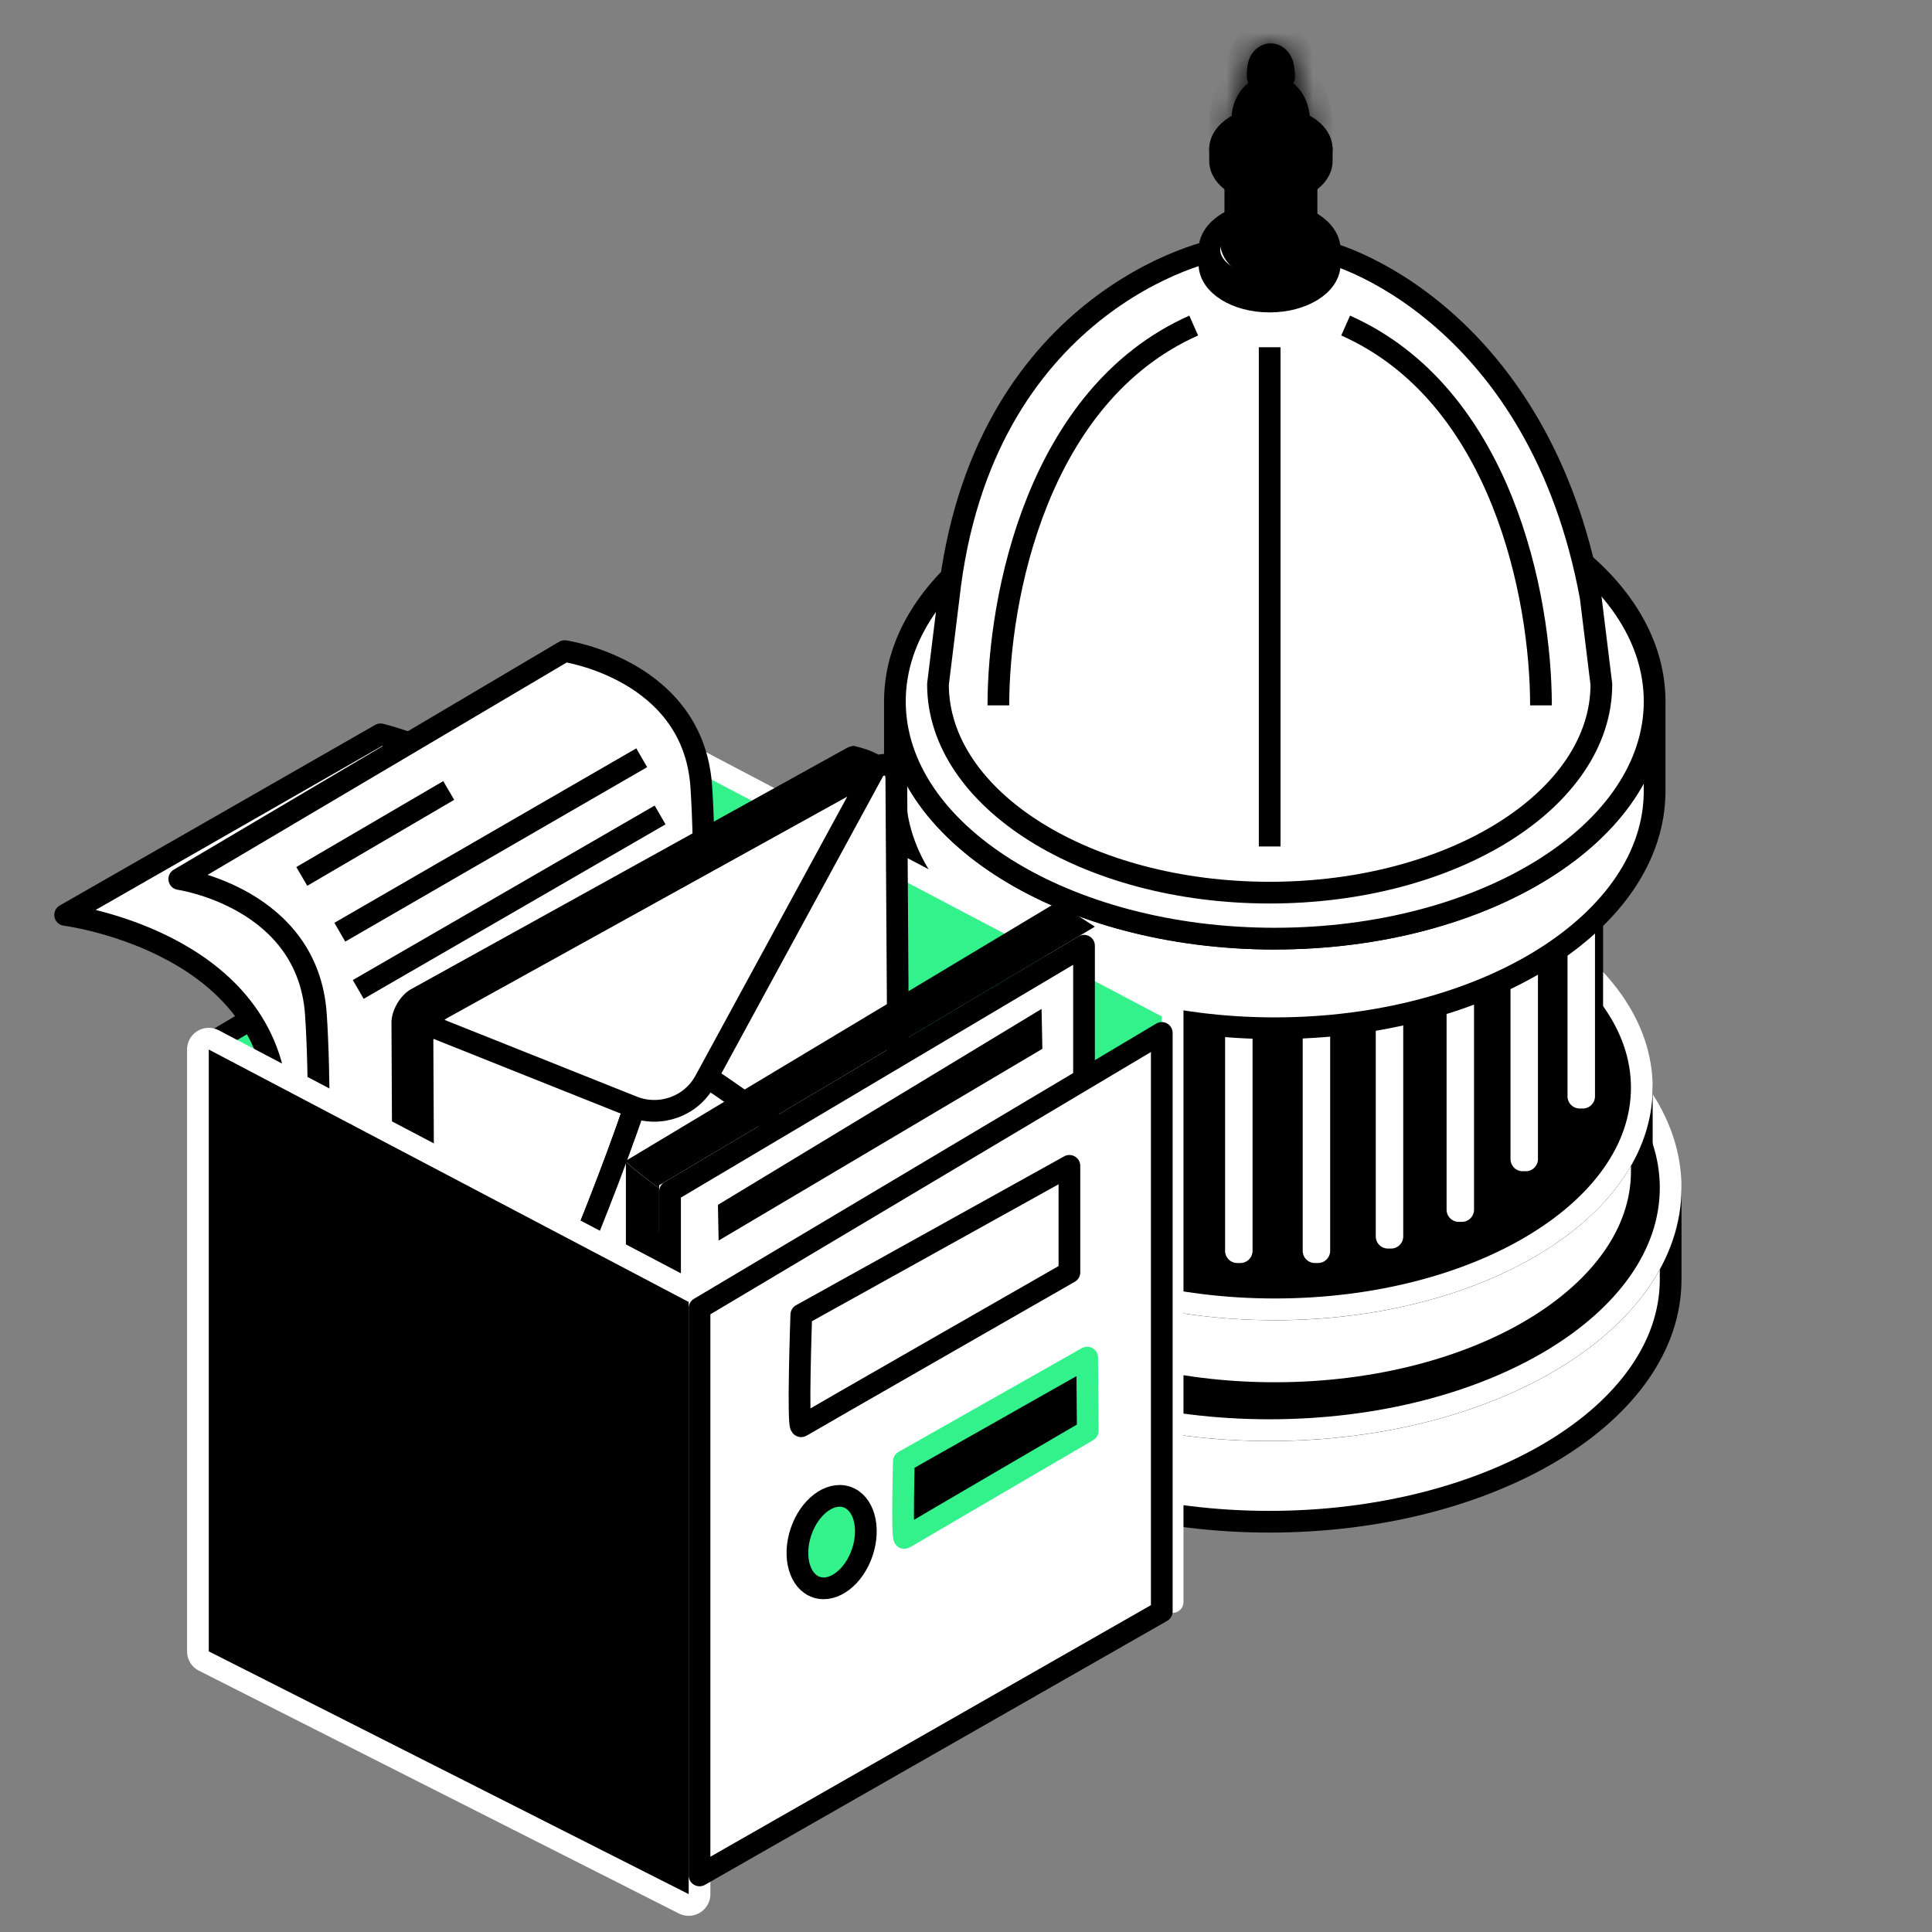
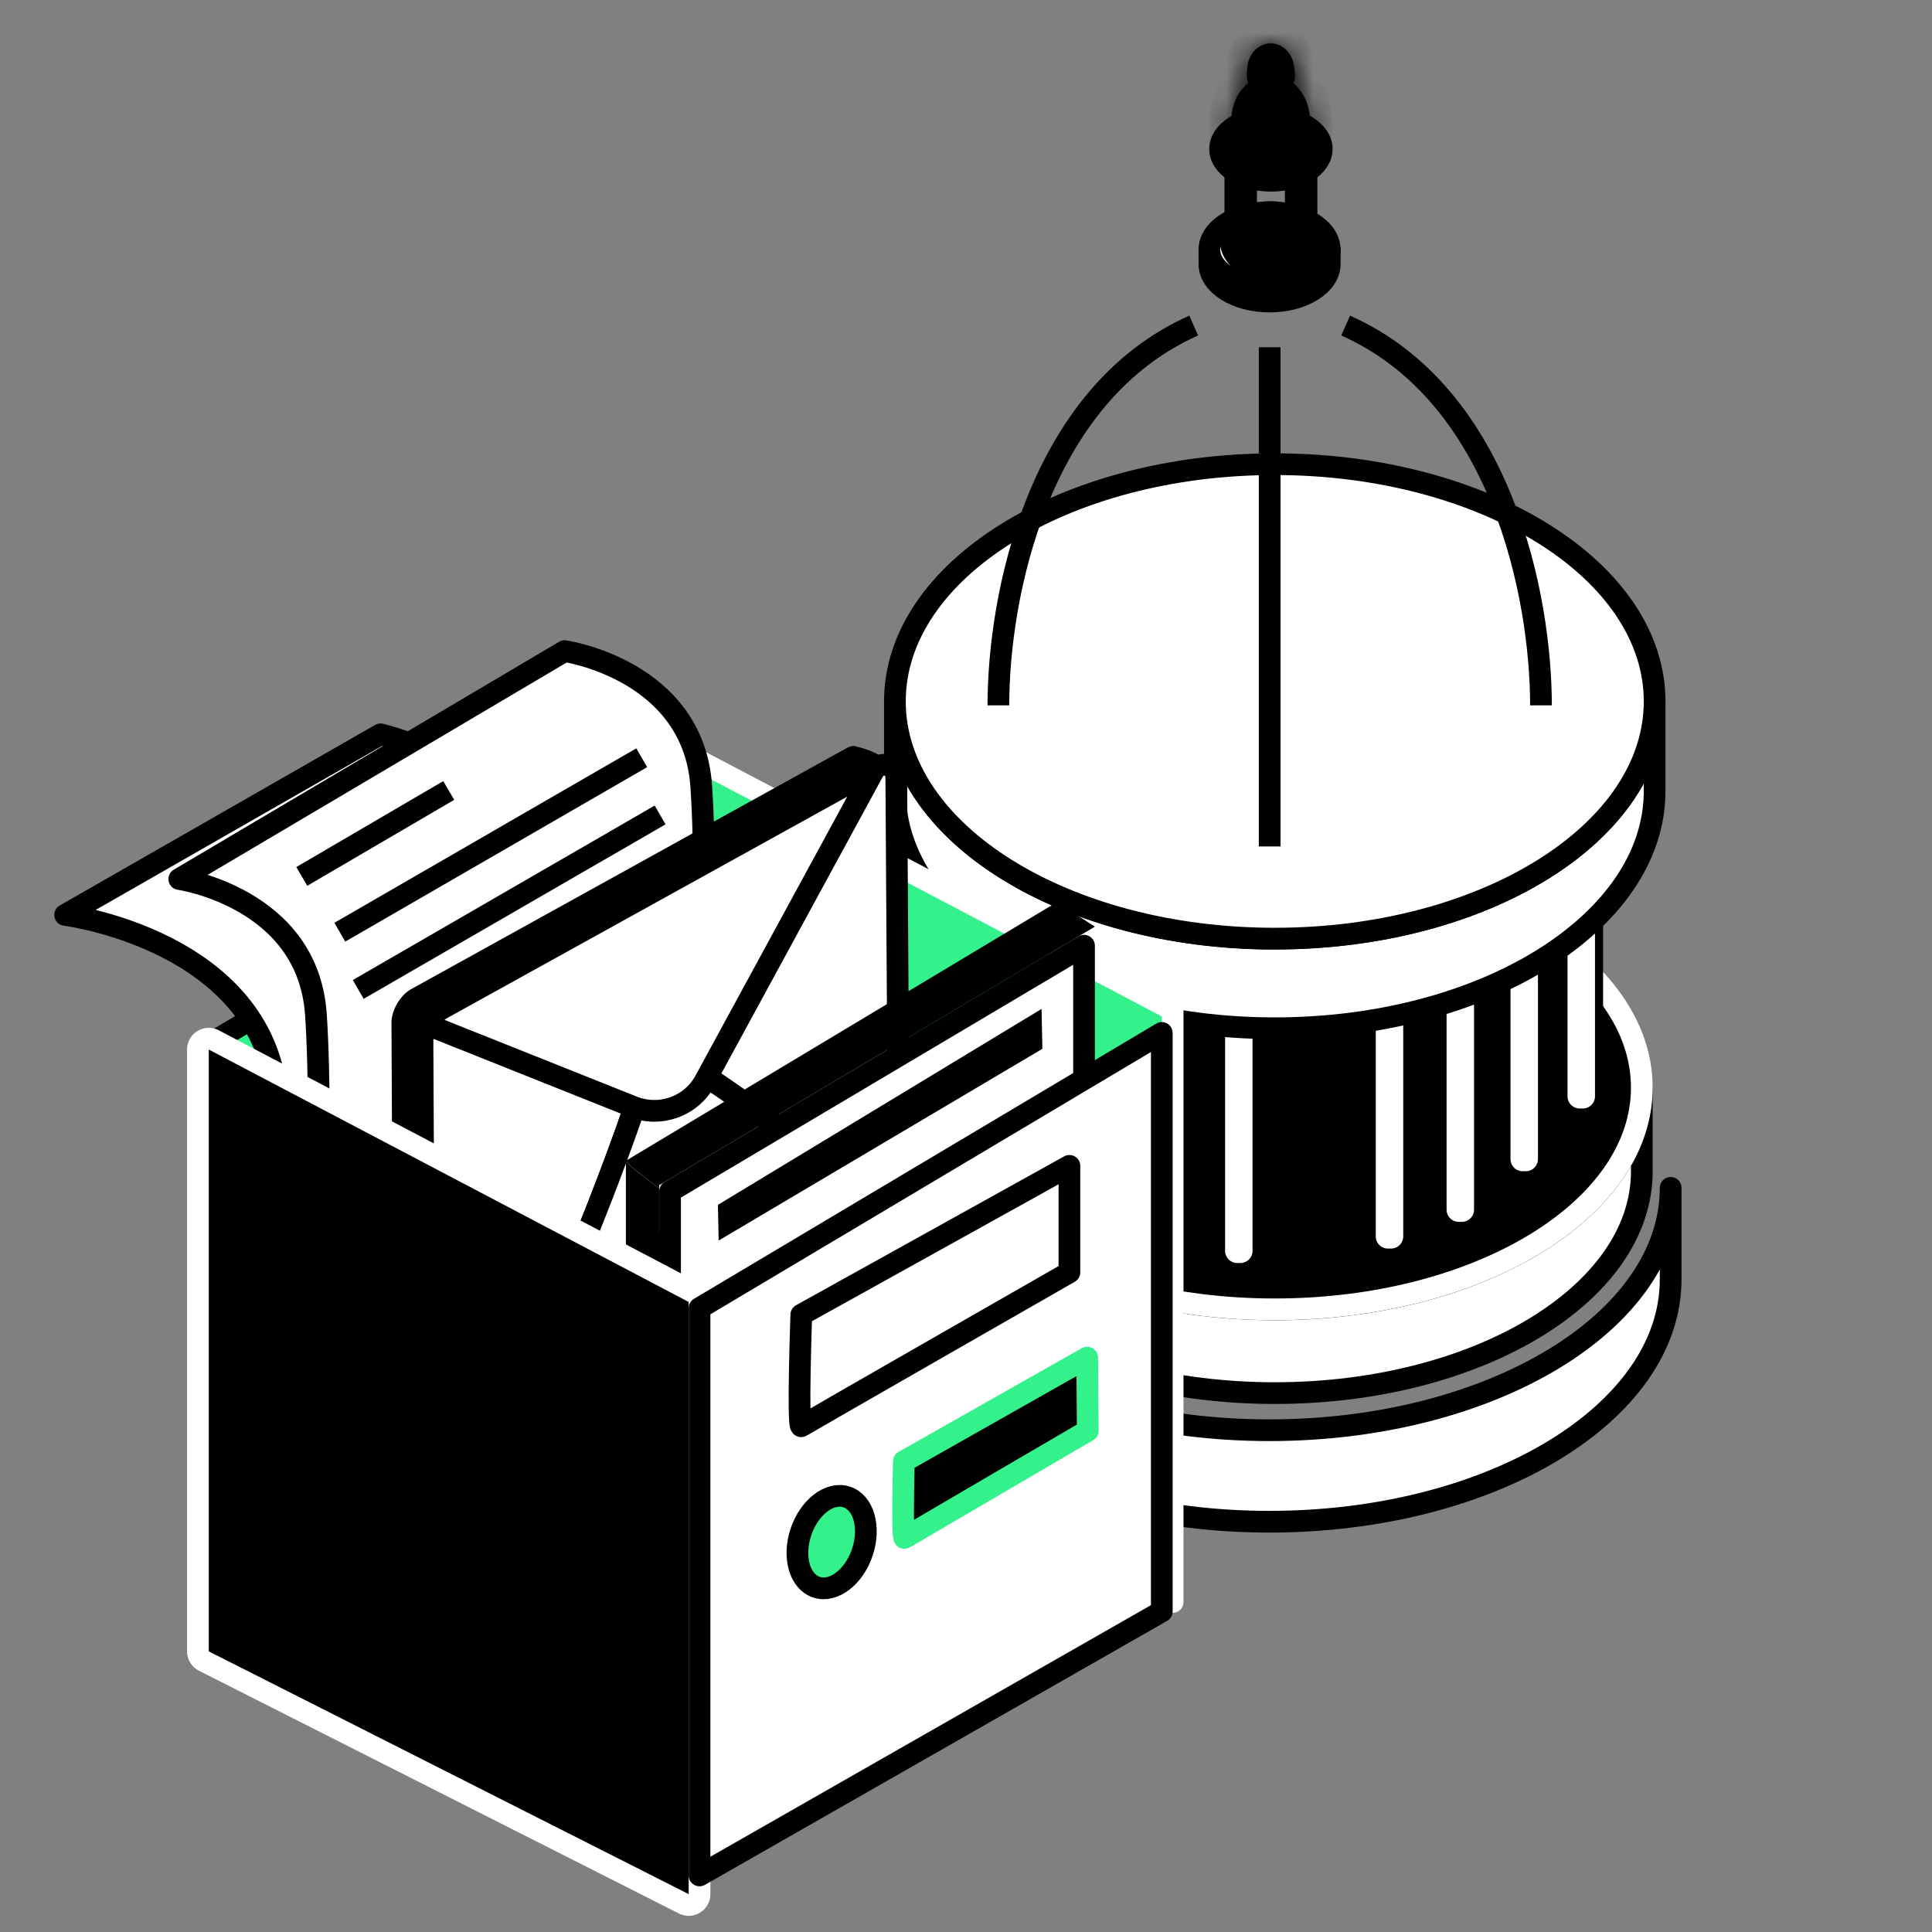
<svg xmlns="http://www.w3.org/2000/svg" width="124" height="124">
  <rect width="100%" height="100%" fill="#808080" stroke="none" />
  <g transform="scale(1.393)">
    <svg width="89" height="89" fill="none" viewBox="0 0 89 89">
      <path fill="#fff" stroke="#000" stroke-linejoin="round" stroke-miterlimit="10" d="M58.488 65.897C48.278 65.897 40 60.896 40 54.73v4.215c0 6.166 8.279 11.168 18.488 11.168 10.208 0 18.487-5.002 18.487-11.168V54.73c0 6.166-8.279 11.167-18.487 11.167Z" />
-       <path fill="#000" stroke="#fff" stroke-linejoin="round" stroke-miterlimit="10" d="M58.488 65.893c10.21 0 18.487-5 18.487-11.167 0-6.168-8.277-11.167-18.487-11.167-10.21 0-18.488 5-18.488 11.167s8.277 11.167 18.488 11.167Z" />
      <path fill="#fff" stroke="#000" stroke-linejoin="round" stroke-miterlimit="10" d="M58.734 60.33c-9.339 0-16.912-4.574-16.912-10.215v3.857c0 5.64 7.573 10.215 16.912 10.215 9.339 0 16.912-4.575 16.912-10.215v-3.857c0 5.64-7.573 10.216-16.912 10.216Z" />
      <path fill="#000" stroke="#fff" stroke-linejoin="round" stroke-miterlimit="10" d="M58.734 60.327c9.34 0 16.912-4.573 16.912-10.215 0-5.642-7.572-10.216-16.912-10.216S41.822 44.47 41.822 50.112c0 5.642 7.572 10.215 16.912 10.215Z" />
      <path fill="#fff" d="M44.595 28.973h.138c.415 0 .747.332.747.738v21.238c0 .409-.336.74-.75.74h-.138a.746.746 0 0 1-.75-.74V29.71c0-.41.335-.741.75-.741l.003.003Z" />
      <path fill="#000" d="M44.733 29.157c.31 0 .564.251.564.557v21.238a.562.562 0 0 1-.564.557h-.138a.562.562 0 0 1-.563-.557V29.714c0-.306.253-.557.563-.557h.138Zm0-.368h-.138a.932.932 0 0 0-.937.925v21.238c0 .51.418.926.937.926h.138a.932.932 0 0 0 .937-.926V29.714a.932.932 0 0 0-.937-.925Z" />
      <path fill="#fff" d="M47.227 31.863h.138c.414 0 .746.332.746.738v21.238c0 .41-.336.741-.75.741h-.138a.746.746 0 0 1-.75-.74V32.6c0-.409.336-.74.75-.74l.004.003Z" />
      <path fill="#000" d="M47.365 32.048c.31 0 .564.25.564.556v21.239a.562.562 0 0 1-.564.556h-.138a.562.562 0 0 1-.564-.556V32.604c0-.306.254-.556.564-.556h.138Zm0-.37h-.138a.932.932 0 0 0-.937.926v21.239c0 .508.418.925.937.925h.138a.932.932 0 0 0 .937-.925V32.604a.932.932 0 0 0-.937-.925Z" />
      <path fill="#fff" d="M50.172 33.762h.138c.414 0 .746.332.746.737v21.239c0 .409-.336.74-.75.74h-.138a.742.742 0 0 1-.747-.737V34.503c0-.41.336-.741.75-.741Z" />
      <path fill="#000" d="M50.31 33.946c.31 0 .563.25.563.557V55.74a.562.562 0 0 1-.563.557h-.138a.562.562 0 0 1-.564-.557V34.503c0-.306.254-.557.564-.557h.138m0-.368h-.138a.932.932 0 0 0-.937.925V55.74c0 .509.418.925.937.925h.138a.932.932 0 0 0 .937-.925V34.503a.932.932 0 0 0-.937-.925Z" />
      <path fill="#fff" d="M53.572 34.99h-.142a.742.742 0 0 0-.746.737v21.242c0 .407.334.737.746.737h.142c.412 0 .746-.33.746-.737V35.727a.742.742 0 0 0-.746-.737Z" />
      <path fill="#000" d="M53.572 35.174c.31 0 .564.25.564.556V56.97a.562.562 0 0 1-.564.557h-.138a.562.562 0 0 1-.564-.557V35.73c0-.305.254-.556.564-.556h.138Zm0-.369h-.138a.932.932 0 0 0-.937.925V56.97c0 .509.418.925.937.925h.138a.932.932 0 0 0 .937-.925V35.73a.932.932 0 0 0-.937-.925Z" />
      <path fill="#fff" d="M57.148 35.657h-.142a.742.742 0 0 0-.747.737v21.242c0 .407.334.737.747.737h.142c.412 0 .746-.33.746-.737V36.394a.742.742 0 0 0-.746-.737Z" />
      <path fill="#000" d="M57.148 35.841c.31 0 .563.25.563.557v21.238a.562.562 0 0 1-.563.557h-.138a.562.562 0 0 1-.564-.557V36.398c0-.306.254-.557.564-.557h.138Zm0-.369h-.138a.932.932 0 0 0-.937.926v21.238c0 .509.418.925.937.925h.138a.932.932 0 0 0 .937-.925V36.398a.932.932 0 0 0-.937-.926Z" />
-       <path fill="#fff" d="M60.585 35.657h.138c.415 0 .747.332.747.737v21.238c0 .41-.336.741-.75.741h-.139a.742.742 0 0 1-.746-.737V36.398c0-.41.336-.741.75-.741Z" />
      <path fill="#000" d="M60.723 35.841c.31 0 .564.25.564.557v21.238a.562.562 0 0 1-.564.557h-.138a.562.562 0 0 1-.563-.557V36.398c0-.306.254-.557.563-.557h.138Zm0-.369h-.138a.932.932 0 0 0-.937.926v21.238c0 .509.418.925.937.925h.138a.932.932 0 0 0 .937-.925V36.398a.932.932 0 0 0-.937-.926Z" />
      <path fill="#fff" d="M72.929 28.538h-.142a.742.742 0 0 0-.747.737v21.242c0 .407.335.738.747.738h.142c.412 0 .746-.33.746-.738V29.275a.742.742 0 0 0-.746-.737Z" />
      <path fill="#000" d="M72.925 28.722c.31 0 .564.251.564.557v21.238a.562.562 0 0 1-.564.557h-.138a.562.562 0 0 1-.564-.557V29.28c0-.306.254-.557.564-.557h.138Zm0-.368h-.138a.932.932 0 0 0-.937.925v21.238c0 .51.418.926.937.926h.138a.932.932 0 0 0 .937-.926V29.28a.932.932 0 0 0-.937-.925Z" />
      <path fill="#fff" d="M70.16 31.428h.138c.414 0 .75.332.75.741v21.239c0 .409-.336.74-.75.74h-.139a.746.746 0 0 1-.75-.74V32.169c0-.409.336-.74.75-.74Z" />
      <path fill="#000" d="M70.298 31.613c.31 0 .563.25.563.556v21.239a.562.562 0 0 1-.563.556h-.139a.562.562 0 0 1-.563-.556V32.169c0-.306.254-.556.563-.556h.139Zm0-.369h-.139a.932.932 0 0 0-.936.925v21.239c0 .508.418.925.936.925h.139a.932.932 0 0 0 .936-.925V32.169a.932.932 0 0 0-.936-.925Z" />
      <path fill="#fff" d="M67.214 33.762h.138c.414 0 .747.332.747.737v21.239c0 .409-.336.74-.75.74h-.139a.742.742 0 0 1-.746-.737V34.503c0-.41.336-.741.75-.741Z" />
      <path fill="#000" d="M67.352 33.946c.31 0 .564.25.564.557V55.74a.562.562 0 0 1-.564.557h-.138a.562.562 0 0 1-.563-.557V34.503c0-.306.253-.557.563-.557h.138m0-.368h-.138a.932.932 0 0 0-.937.925V55.74c0 .509.418.925.937.925h.138a.932.932 0 0 0 .937-.925V34.503a.932.932 0 0 0-.937-.925Z" />
      <path fill="#fff" d="M64.09 34.99h-.142a.742.742 0 0 0-.746.737v21.242c0 .407.334.737.746.737h.142c.412 0 .746-.33.746-.737V35.727a.742.742 0 0 0-.746-.737Z" />
      <path fill="#000" d="M64.09 35.174c.31 0 .564.25.564.556V56.97a.562.562 0 0 1-.564.557h-.138a.562.562 0 0 1-.564-.557V35.73c0-.305.254-.556.564-.556h.138Zm0-.369h-.138a.932.932 0 0 0-.937.925V56.97c0 .509.418.925.937.925h.138a.932.932 0 0 0 .937-.925V35.73a.932.932 0 0 0-.937-.925Z" />
      <path fill="#fff" stroke="#000" stroke-linejoin="round" stroke-miterlimit="10" d="M58.734 43.251c-9.667 0-17.502-4.896-17.502-10.934v4.129c0 6.038 7.835 10.93 17.502 10.93 9.667 0 17.502-4.895 17.502-10.93v-4.13c0 6.04-7.835 10.931-17.502 10.931v.004Z" />
      <path fill="#fff" stroke="#000" stroke-linejoin="round" stroke-miterlimit="10" d="M58.734 43.247c9.666 0 17.502-4.893 17.502-10.93s-7.836-10.93-17.502-10.93c-9.666 0-17.502 4.893-17.502 10.93s7.836 10.93 17.502 10.93Z" />
-       <path fill="#fff" stroke="#000" stroke-linejoin="round" stroke-miterlimit="10" d="M43.71 27.518C45.205 14.05 55.542 11.43 56.603 11.43h3.5c1.725 0 10.845 3.33 13.187 16.088l.493 4.01c0 5.302-6.843 9.6-15.283 9.6s-15.283-4.298-15.283-9.6l.493-4.01Z" />
      <path fill="#fff" stroke="#000" stroke-linejoin="round" stroke-miterlimit="10" d="M58.495 13.24c-1.531 0-2.772-.775-2.772-1.731v.654c0 .956 1.24 1.731 2.772 1.731 1.532 0 2.773-.775 2.773-1.731v-.654c0 .956-1.241 1.731-2.773 1.731Z" />
      <path fill="#fff" stroke="#000" stroke-linejoin="round" stroke-miterlimit="10" d="M58.495 13.24c1.532 0 2.773-.775 2.773-1.731 0-.957-1.242-1.732-2.773-1.732-1.531 0-2.772.775-2.772 1.732 0 .956 1.241 1.731 2.772 1.731Z" />
      <path fill="#000" stroke="#000" stroke-linejoin="round" stroke-miterlimit="10" d="M58.557 12.45c1.021 0 1.849-.598 1.849-1.336 0-.739-.828-1.337-1.849-1.337-1.02 0-1.849.599-1.849 1.337s.828 1.336 1.85 1.336Z" />
      <path fill="#fff" stroke="#000" stroke-linejoin="round" d="m57.104 8.14.122.055c.069.032.132.063.187.093v3.568a2.78 2.78 0 0 1-.187-.078l-.122-.055a3.028 3.028 0 0 1-.187-.094V8.063c.055.02.119.046.187.078ZM60.01 8.14l-.121.055a3.06 3.06 0 0 0-.188.093v3.568c.056-.02.12-.046.188-.078l.121-.055c.069-.032.132-.063.188-.094V8.062c-.056.02-.119.046-.187.078Z" />
-       <path fill="#000" stroke="#000" stroke-linejoin="round" stroke-miterlimit="10" d="M58.557 8.328c-1.293 0-2.342-.655-2.342-1.463v.552c0 .808 1.049 1.463 2.342 1.463 1.294 0 2.342-.655 2.342-1.463v-.552c0 .808-1.048 1.463-2.342 1.463Z" />
      <path fill="#000" stroke="#000" stroke-linejoin="round" stroke-miterlimit="10" d="M58.557 8.328c1.293 0 2.342-.655 2.342-1.463s-1.049-1.463-2.342-1.463c-1.293 0-2.342.655-2.342 1.463s1.049 1.463 2.342 1.463Z" />
      <mask id="a" fill="#fff">
        <path fill-rule="evenodd" d="M60.303 5.066c.05.241.084.548.103.937 0 .875-.825 1.584-1.844 1.587a1.563 1.563 0 0 1-.117-.003c-.969-.05-1.736-.74-1.736-1.584 0-.221.003-.446.036-.659.08-1.056.854-1.886 1.798-1.886.86 0 1.578.687 1.76 1.608Z" clip-rule="evenodd" />
      </mask>
      <path fill="#000" fill-rule="evenodd" d="M60.303 5.066c.05.241.084.548.103.937 0 .875-.825 1.584-1.844 1.587a1.563 1.563 0 0 1-.117-.003c-.969-.05-1.736-.74-1.736-1.584 0-.221.003-.446.036-.659.08-1.056.854-1.886 1.798-1.886.86 0 1.578.687 1.76 1.608Z" clip-rule="evenodd" />
      <path fill="#000" d="m60.303 5.066-.98.194.001.01.98-.204Zm.103.937h1l-.001-.05-.999.05ZM58.562 7.59l-.002-1h-.01l.012 1Zm-.117-.003.061-.998h-.01l-.05.998Zm-1.7-2.243.988.153.009-.078-.997-.075Zm2.58-.075c.034.17.064.418.082.784l1.998-.1a7.253 7.253 0 0 0-.122-1.09l-1.959.406Zm.081.734c0 .186-.23.585-.846.587l.004 2c1.422-.003 2.842-1.023 2.842-2.587h-2Zm-.856.587h-.007v2h.031l-.024-2Zm-.007 0a.61.61 0 0 1-.037-.001l-.122 1.996c.053.003.106.005.159.005v-2Zm-.047-.002c-.578-.03-.788-.404-.788-.585h-2c0 1.507 1.326 2.513 2.686 2.582l.102-1.997Zm-.788-.585c0-.222.005-.378.025-.506l-1.977-.305c-.045.296-.047.59-.047.811h2Zm.034-.584c.05-.656.493-.96.8-.96v-2c-1.58 0-2.685 1.353-2.795 2.81l1.995.15Zm.8-.96c.285 0 .67.246.78.801l1.962-.388c-.254-1.286-1.306-2.414-2.741-2.414v2Z" mask="url(#a)" />
      <mask id="b" fill="#fff">
        <path fill-rule="evenodd" d="M59.58 2.843c.044.155.072.366.087.654 0 .516-.497.933-1.11.933a1.6 1.6 0 0 1-.057 0c-.586-.026-1.052-.434-1.052-.933 0-.128.002-.258.021-.382.045-.624.511-1.115 1.08-1.115.482 0 .89.354 1.03.843Z" clip-rule="evenodd" />
      </mask>
      <path fill="#000" fill-rule="evenodd" d="M59.58 2.843c.044.155.072.366.087.654 0 .516-.497.933-1.11.933a1.6 1.6 0 0 1-.057 0c-.586-.026-1.052-.434-1.052-.933 0-.128.002-.258.021-.382.045-.624.511-1.115 1.08-1.115.482 0 .89.354 1.03.843Z" clip-rule="evenodd" />
      <path fill="#000" d="m59.58 2.843-.962.275.001.003.96-.278Zm.087.654h1c0-.017 0-.034-.002-.05l-.998.05Zm-1.12.933.008-1h-.007v1Zm-.047 0 .05-1h-.007l-.043 1Zm-1.031-1.315.989.151a.988.988 0 0 0 .008-.078l-.997-.073Zm1.15.006c.013.043.036.163.049.427l1.998-.101a3.96 3.96 0 0 0-.125-.88l-1.922.554Zm.048.376c0-.035.009-.065.02-.086.009-.019.016-.023.011-.02a.229.229 0 0 1-.14.04v2c.995 0 2.109-.711 2.109-1.934h-2Zm-.11-.067h-.002l-.014 2h.017v-2Zm-.009 0h.001l-.1 1.998.098.002.002-2Zm-.005 0a.217.217 0 0 1-.127-.039c-.003-.003.004.003.014.022.01.021.018.05.018.084h-2c0 1.182 1.049 1.89 2.008 1.931l.087-1.998Zm-.095.067c0-.129.003-.19.01-.23l-1.977-.303a3.51 3.51 0 0 0-.033.533h2Zm.018-.31a.277.277 0 0 1 .067-.17c.025-.026.03-.017.015-.017V1c-1.19 0-2 1-2.076 2.043l1.994.145ZM58.548 3c-.01 0-.01-.006.005.007.019.015.048.051.066.111l1.922-.55C60.301 1.728 59.554 1 58.548 1v2Z" mask="url(#b)" />
      <path stroke="#000" d="M46 32.5c0-5 1.8-14.3 9-17.5M71 32.5c0-5-1.8-14.3-9-17.5M58.5 16v23" />
      <path fill="#33F28B" stroke="#000" stroke-linejoin="round" stroke-miterlimit="10" d="m9.525 48.175 22.298-13.277v27.825L9.525 75.456v-27.28Z" />
      <path fill="#33F28B" stroke="#fff" stroke-linejoin="round" stroke-miterlimit="10" d="M31.918 34.898 54.029 46.53v27.283L31.917 62.626V34.898Z" />
      <path fill="#fff" stroke="#000" stroke-linejoin="round" stroke-miterlimit="10" d="M27.542 58.417s.42-14.534-2.098-19.298c-2.052-3.883-7.91-5.285-7.91-5.285L3 42.155s9.109 1.152 9.767 8.395c.488 5.35.309 16.503.309 16.503L27.54 58.42l.002-.003Z" />
      <path fill="#fff" stroke="#000" stroke-linejoin="round" stroke-miterlimit="10" d="M32.234 56.809s.453-15.238.075-20.597C31.93 30.852 26.015 30 26.015 30L8.26 40.501s5.915.852 6.293 6.212c.379 5.36-.074 20.597-.074 20.597L32.239 56.81h-.005Z" />
      <path stroke="#000" stroke-linejoin="round" stroke-miterlimit="10" d="m13.905 40.381 6.77-3.96M15.657 42.951l13.91-8.038M16.506 45.588l13.908-8.039" />
      <path fill="#fff" stroke="#000" stroke-linejoin="round" stroke-miterlimit="10" d="m29.154 50.946-9.468-3.779a1.769 1.769 0 0 0-.22.798l.07 14.334c0 .272.091.453.253.567.162.115.392.115.667-.023l5.347-2.96c1.231-2.957 2.424-5.918 3.445-8.907l-.094-.032v.002ZM40.492 51.754c.483-.271.897-.953.897-1.542l-.092-14.334c0-.34-.138-.543-.346-.612a.697.697 0 0 0-.551.069l-.103.058-7.735 14.222c1.759 1.162 3.432 2.424 5.082 3.718l2.85-1.579h-.002Z" />
      <path fill="#fff" stroke="#000" stroke-linejoin="round" stroke-miterlimit="10" d="m32.56 49.612-.08.147c-.624 1.145-2.002 1.656-3.232 1.218-1.021 2.99-2.216 5.95-3.445 8.908l11.839-6.552c-1.647-1.294-3.32-2.556-5.082-3.719v-.002Z" />
      <path fill="#fff" stroke="#000" stroke-linejoin="round" stroke-miterlimit="10" d="m32.48 49.804 7.816-14.368-19.933 11.032c-.267.15-.51.427-.677.744l9.468 3.778c1.254.5 2.687-.01 3.325-1.186Z" />
      <path fill="#000" d="m19.536 62.322-.07-14.334c0-.568.391-1.27.896-1.542l20.036-11.09c.208-.115.392-.137.552-.07l.024-.023c-.276-.568-1.243-.794-1.497-.863a.104.104 0 0 1-.07-.024c-.137-.023-.275.024-.437.114L18.934 45.58c-.483.272-.897.954-.897 1.543l.07 14.334v.09c.046.477.414.885.875 1.066l.783.272h.024c-.162-.091-.253-.296-.253-.568v.005ZM28.838 77.133l1.532 1.126V54.744c-.53-.386-1.05-.777-1.532-1.21v23.599Z" />
      <path fill="#000" d="m50.445 42.695-1.75-1.126-19.854 11.912v.054c.481.432 1.004.824 1.531 1.21v-.136l20.073-11.912v-.002Z" />
      <path fill="#fff" stroke="#000" stroke-linejoin="round" stroke-miterlimit="10" d="M49.946 43.574v23.547l-19.073 10.3V54.893l19.073-11.319Z" />
      <path fill="#000" d="m33.078 55.513.033 1.645 14.916-8.834-.037-1.838-14.912 9.027Z" />
      <path fill="#000" stroke="#fff" stroke-linejoin="round" stroke-miterlimit="10" d="M9.852 47.916a.5.5 0 0 0-.733.442v27.728a.5.5 0 0 0 .274.446l22.112 11.185a.5.5 0 0 0 .726-.446V59.987a.5.5 0 0 0-.267-.442L9.852 47.915Z" />
      <path fill="#fff" stroke="#000" stroke-linejoin="round" stroke-miterlimit="10" d="M32.231 86.41V60.272l21.298-12.68v26.655L32.231 86.41Z" />
      <path stroke="#000" stroke-linejoin="round" stroke-miterlimit="10" d="M36.92 60.575s-.186 5.26 0 5.138c.185-.123 12.353-7.09 12.353-7.09v-4.907L36.92 60.575Z" />
      <path fill="#000" stroke="#33F28B" stroke-linejoin="round" stroke-miterlimit="10" d="M41.645 67.332s-.096 3.615.03 3.531c.127-.084 8.444-4.941 8.444-4.941l-.028-3.371-8.446 4.781Z" />
      <path fill="#33F28B" stroke="#000" stroke-linejoin="round" stroke-miterlimit="10" d="M39.736 71.508c.38-1.149.054-2.285-.73-2.537-.783-.252-1.726.475-2.107 1.624-.38 1.15-.054 2.286.73 2.538.782.252 1.726-.475 2.107-1.624Z" />
    </svg>
  </g>
</svg>